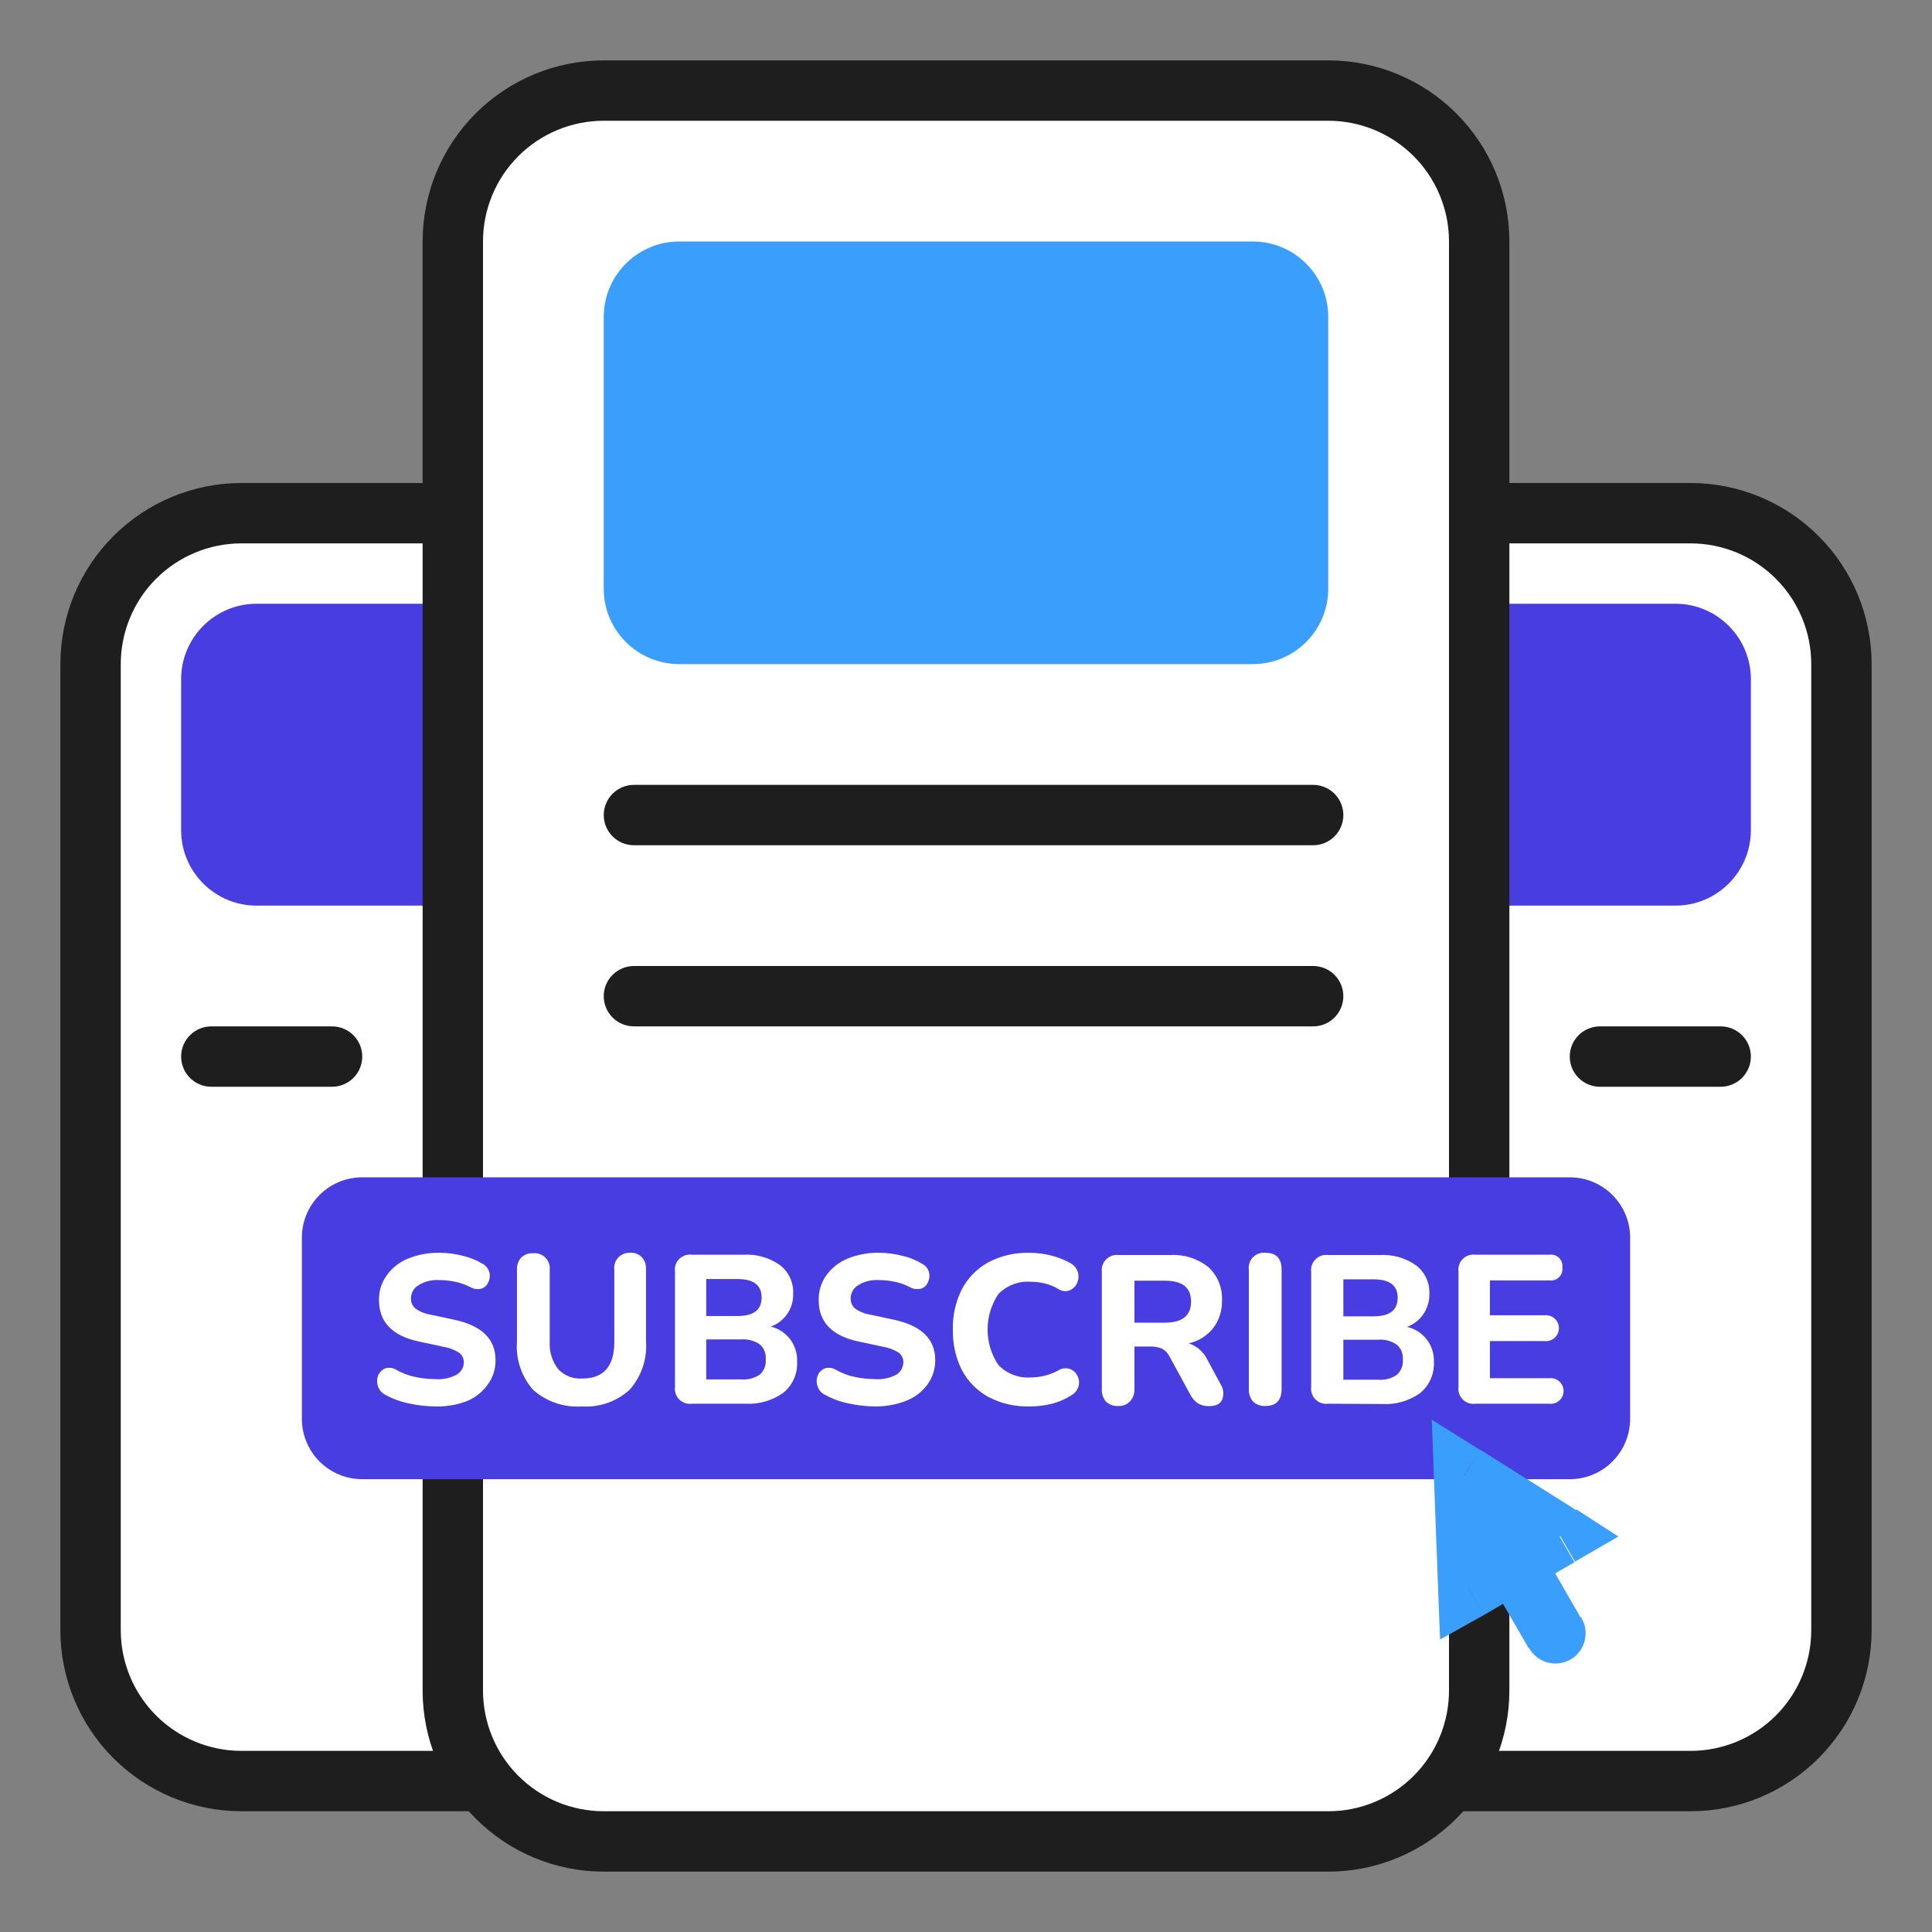
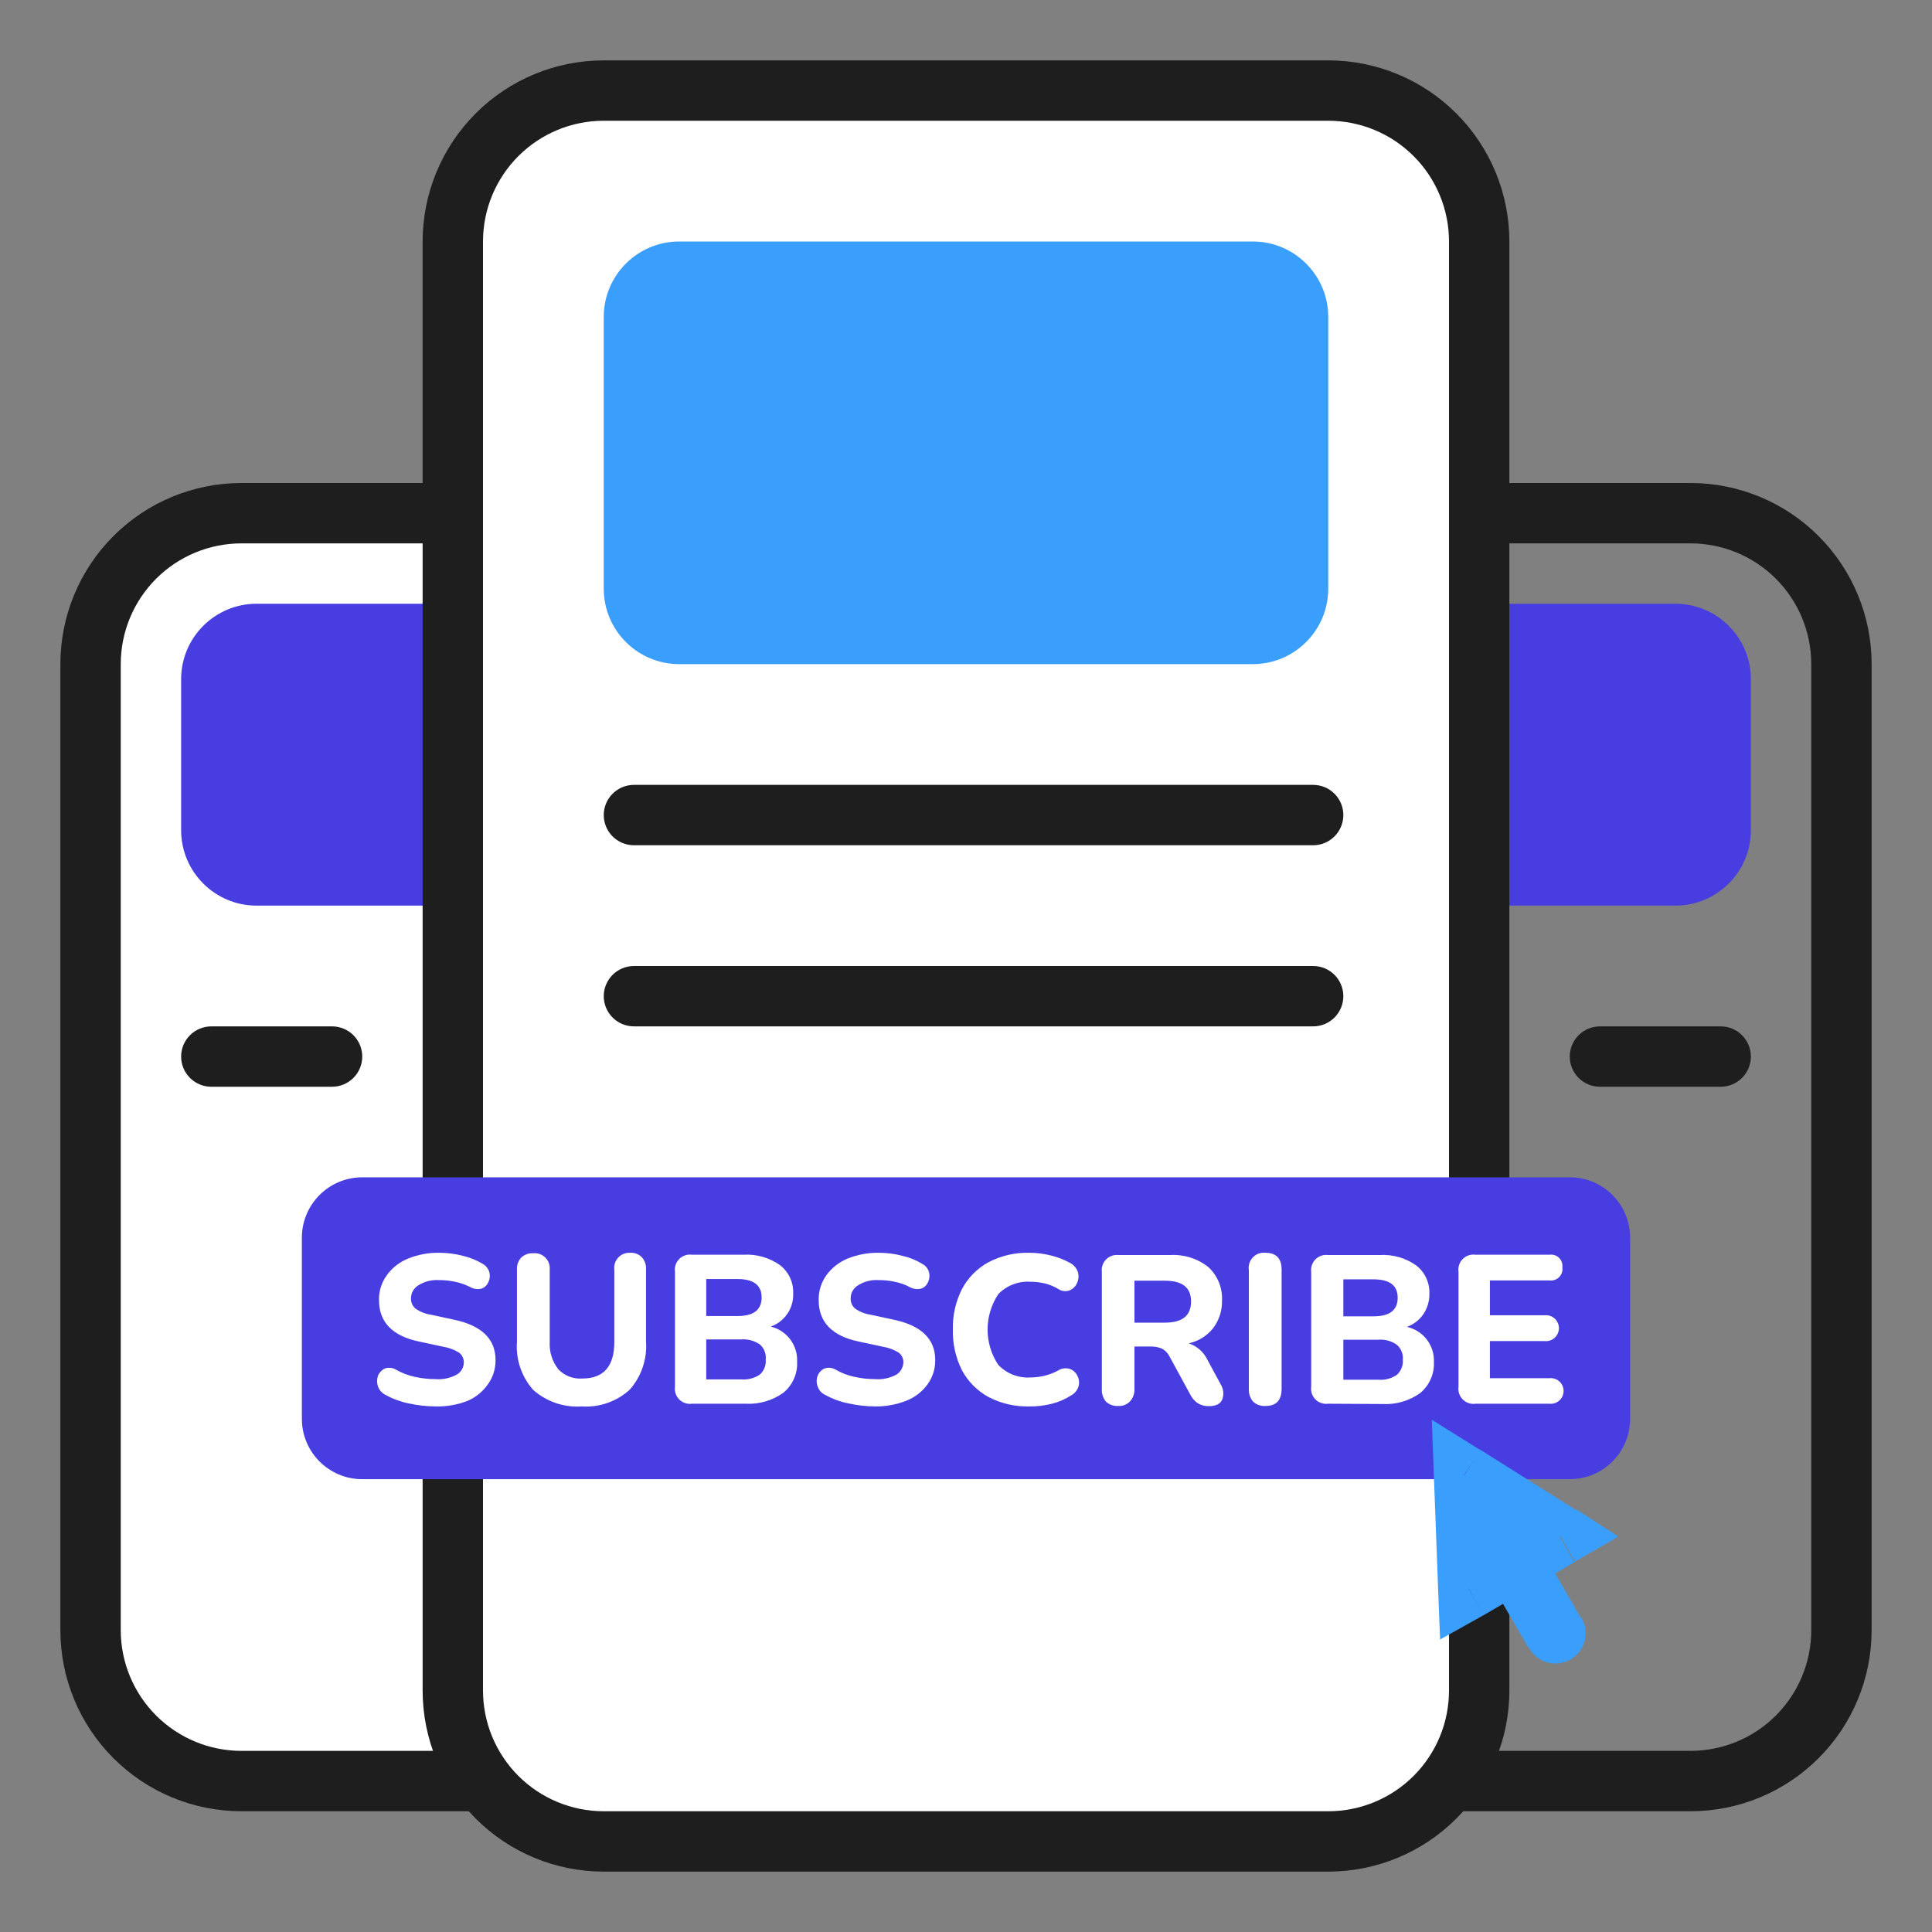
<svg xmlns="http://www.w3.org/2000/svg" width="128" height="128" viewBox="0 0 128 128" fill="none">
  <rect x="0" y="0" width="128" height="128" fill="#808080" stroke="none" />
  <g clip-path="url(#clip0_32_66)">
-     <path d="M112 34H89C83.477 34 79 38.477 79 44V108C79 113.523 83.477 118 89 118H112C117.523 118 122 113.523 122 108V44C122 38.477 117.523 34 112 34Z" fill="white" />
    <path d="M112 120H89C85.817 120 82.765 118.736 80.515 116.485C78.264 114.235 77 111.183 77 108V44C77 40.817 78.264 37.765 80.515 35.515C82.765 33.264 85.817 32 89 32H112C115.183 32 118.235 33.264 120.485 35.515C122.736 37.765 124 40.817 124 44V108C124 111.183 122.736 114.235 120.485 116.485C118.235 118.736 115.183 120 112 120ZM89 36C86.878 36 84.843 36.843 83.343 38.343C81.843 39.843 81 41.878 81 44V108C81 110.122 81.843 112.157 83.343 113.657C84.843 115.157 86.878 116 89 116H112C114.122 116 116.157 115.157 117.657 113.657C119.157 112.157 120 110.122 120 108V44C120 41.878 119.157 39.843 117.657 38.343C116.157 36.843 114.122 36 112 36H89Z" fill="#1E1E1E" />
    <path d="M111 40H87C84.239 40 82 42.239 82 45V55C82 57.761 84.239 60 87 60H111C113.761 60 116 57.761 116 55V45C116 42.239 113.761 40 111 40Z" fill="#483DE0" />
    <path d="M106 68C105.47 68 104.961 68.211 104.586 68.586C104.211 68.961 104 69.47 104 70C104 70.53 104.211 71.039 104.586 71.414C104.961 71.789 105.47 72 106 72V68ZM114 72C114.53 72 115.039 71.789 115.414 71.414C115.789 71.039 116 70.53 116 70C116 69.47 115.789 68.961 115.414 68.586C115.039 68.211 114.53 68 114 68V72ZM106 72H114V68H106V72Z" fill="#1E1E1E" />
    <path d="M40 34H16C10.477 34 6 38.477 6 44V108C6 113.523 10.477 118 16 118H40C45.523 118 50 113.523 50 108V44C50 38.477 45.523 34 40 34Z" fill="white" />
    <path d="M40 120H16C12.817 120 9.765 118.736 7.515 116.485C5.264 114.235 4 111.183 4 108V44C4 40.817 5.264 37.765 7.515 35.515C9.765 33.264 12.817 32 16 32H40C43.183 32 46.235 33.264 48.485 35.515C50.736 37.765 52 40.817 52 44V108C52 111.183 50.736 114.235 48.485 116.485C46.235 118.736 43.183 120 40 120ZM16 36C13.878 36 11.843 36.843 10.343 38.343C8.843 39.843 8 41.878 8 44V108C8 110.122 8.843 112.157 10.343 113.657C11.843 115.157 13.878 116 16 116H40C42.122 116 44.157 115.157 45.657 113.657C47.157 112.157 48 110.122 48 108V44C48 41.878 47.157 39.843 45.657 38.343C44.157 36.843 42.122 36 40 36H16Z" fill="#1E1E1E" />
    <path d="M41 40H17C14.239 40 12 42.239 12 45V55C12 57.761 14.239 60 17 60H41C43.761 60 46 57.761 46 55V45C46 42.239 43.761 40 41 40Z" fill="#483DE0" />
    <path d="M22 68C22.53 68 23.039 68.211 23.414 68.586C23.789 68.961 24 69.47 24 70C24 70.53 23.789 71.039 23.414 71.414C23.039 71.789 22.53 72 22 72V68ZM14 72C13.47 72 12.961 71.789 12.586 71.414C12.211 71.039 12 70.53 12 70C12 69.47 12.211 68.961 12.586 68.586C12.961 68.211 13.47 68 14 68V72ZM22 72H14V68H22V72Z" fill="#1E1E1E" />
    <path d="M88 6H40C34.477 6 30 10.477 30 16V112C30 117.523 34.477 122 40 122H88C93.523 122 98 117.523 98 112V16C98 10.477 93.523 6 88 6Z" fill="white" />
    <path d="M88 124H40C36.817 124 33.765 122.736 31.515 120.485C29.264 118.235 28 115.183 28 112V16C28 12.817 29.264 9.765 31.515 7.515C33.765 5.264 36.817 4 40 4H88C91.183 4 94.235 5.264 96.485 7.515C98.736 9.765 100 12.817 100 16V112C100 115.183 98.736 118.235 96.485 120.485C94.235 122.736 91.183 124 88 124ZM40 8C37.878 8 35.843 8.843 34.343 10.343C32.843 11.843 32 13.878 32 16V112C32 114.122 32.843 116.157 34.343 117.657C35.843 119.157 37.878 120 40 120H88C90.122 120 92.157 119.157 93.657 117.657C95.157 116.157 96 114.122 96 112V16C96 13.878 95.157 11.843 93.657 10.343C92.157 8.843 90.122 8 88 8H40Z" fill="#1E1E1E" />
    <path d="M83 16H45C42.239 16 40 18.239 40 21V39C40 41.761 42.239 44 45 44H83C85.761 44 88 41.761 88 39V21C88 18.239 85.761 16 83 16Z" fill="#3A9EFD" />
    <path d="M42 52C41.47 52 40.961 52.211 40.586 52.586C40.211 52.961 40 53.47 40 54C40 54.53 40.211 55.039 40.586 55.414C40.961 55.789 41.47 56 42 56V52ZM87 56C87.53 56 88.039 55.789 88.414 55.414C88.789 55.039 89 54.53 89 54C89 53.47 88.789 52.961 88.414 52.586C88.039 52.211 87.53 52 87 52V56ZM42 56H87V52H42V56Z" fill="#1E1E1E" />
    <path d="M42 64C41.47 64 40.961 64.211 40.586 64.586C40.211 64.961 40 65.47 40 66C40 66.53 40.211 67.039 40.586 67.414C40.961 67.789 41.47 68 42 68V64ZM87 68C87.53 68 88.039 67.789 88.414 67.414C88.789 67.039 89 66.53 89 66C89 65.47 88.789 64.961 88.414 64.586C88.039 64.211 87.53 64 87 64V68ZM42 68H87V64H42V68Z" fill="#1E1E1E" />
    <path d="M104 78H24C21.791 78 20 79.791 20 82V94C20 96.209 21.791 98 24 98H104C106.209 98 108 96.209 108 94V82C108 79.791 106.209 78 104 78Z" fill="#483DE0" />
    <path d="M28.88 93.18C28.275 93.178 27.671 93.111 27.08 92.98C26.538 92.868 26.015 92.676 25.53 92.41C25.301 92.293 25.125 92.093 25.04 91.85C24.965 91.623 24.965 91.377 25.04 91.15C25.126 90.94 25.286 90.769 25.49 90.67C25.611 90.626 25.74 90.61 25.868 90.622C25.996 90.634 26.119 90.674 26.23 90.74C26.619 90.965 27.041 91.127 27.48 91.22C27.927 91.319 28.383 91.369 28.84 91.37C29.34 91.412 29.842 91.304 30.28 91.06C30.416 90.977 30.528 90.861 30.607 90.723C30.686 90.585 30.728 90.429 30.73 90.27C30.733 90.145 30.706 90.021 30.652 89.908C30.599 89.795 30.519 89.697 30.42 89.62C30.091 89.415 29.723 89.279 29.34 89.22L27.76 88.88C25.99 88.51 25.11 87.59 25.11 86.14C25.096 85.552 25.275 84.976 25.62 84.5C25.971 84.004 26.457 83.619 27.02 83.39C27.686 83.118 28.401 82.985 29.12 83C29.64 83.002 30.157 83.069 30.66 83.2C31.129 83.308 31.578 83.49 31.99 83.74C32.191 83.854 32.342 84.041 32.411 84.262C32.479 84.483 32.461 84.722 32.36 84.93C32.322 85.03 32.263 85.121 32.187 85.197C32.111 85.273 32.02 85.332 31.92 85.37C31.791 85.406 31.657 85.415 31.525 85.398C31.393 85.381 31.265 85.337 31.15 85.27C30.835 85.107 30.498 84.99 30.15 84.92C29.799 84.843 29.44 84.806 29.08 84.81C28.598 84.778 28.118 84.901 27.71 85.16C27.56 85.251 27.436 85.381 27.352 85.535C27.267 85.69 27.226 85.864 27.23 86.04C27.227 86.165 27.252 86.29 27.304 86.404C27.356 86.519 27.433 86.62 27.53 86.7C27.828 86.908 28.171 87.045 28.53 87.1L30.11 87.44C31.92 87.83 32.83 88.72 32.83 90.1C32.841 90.681 32.662 91.25 32.32 91.72C31.987 92.194 31.531 92.568 31 92.8C30.326 93.067 29.605 93.196 28.88 93.18Z" fill="white" />
    <path d="M38.55 93.18C37.97 93.22 37.388 93.145 36.837 92.96C36.287 92.774 35.778 92.482 35.34 92.1C34.951 91.666 34.654 91.158 34.467 90.606C34.28 90.055 34.206 89.471 34.25 88.89V84.13C34.239 83.983 34.259 83.835 34.307 83.696C34.355 83.557 34.431 83.429 34.53 83.32C34.638 83.218 34.765 83.14 34.904 83.09C35.044 83.04 35.192 83.02 35.34 83.03C35.487 83.017 35.634 83.037 35.773 83.088C35.911 83.14 36.036 83.221 36.139 83.326C36.242 83.431 36.321 83.557 36.369 83.696C36.418 83.835 36.435 83.984 36.42 84.13V88.91C36.384 89.567 36.59 90.215 37 90.73C37.205 90.941 37.453 91.104 37.728 91.207C38.003 91.311 38.297 91.353 38.59 91.33C39.99 91.33 40.7 90.52 40.7 88.91V84.13C40.681 83.985 40.694 83.837 40.738 83.697C40.782 83.558 40.856 83.429 40.956 83.322C41.055 83.214 41.176 83.129 41.312 83.074C41.447 83.018 41.594 82.993 41.74 83C41.883 82.99 42.027 83.01 42.162 83.06C42.296 83.11 42.418 83.189 42.52 83.29C42.619 83.399 42.695 83.527 42.743 83.666C42.791 83.805 42.81 83.953 42.8 84.1V88.86C42.843 89.44 42.77 90.023 42.584 90.574C42.399 91.125 42.105 91.634 41.72 92.07C41.293 92.459 40.793 92.757 40.248 92.948C39.703 93.139 39.126 93.218 38.55 93.18Z" fill="white" />
    <path d="M45.86 93C45.706 93.023 45.548 93.01 45.4 92.962C45.252 92.914 45.117 92.831 45.006 92.722C44.895 92.612 44.812 92.478 44.762 92.33C44.712 92.182 44.698 92.024 44.72 91.87V84.27C44.696 84.115 44.709 83.956 44.758 83.807C44.807 83.658 44.89 83.522 45.001 83.411C45.112 83.3 45.248 83.217 45.397 83.168C45.546 83.119 45.705 83.106 45.86 83.13H49.24C50.108 83.073 50.97 83.317 51.68 83.82C51.964 84.041 52.192 84.327 52.343 84.654C52.495 84.981 52.565 85.34 52.55 85.7C52.568 86.176 52.434 86.646 52.165 87.04C51.897 87.434 51.51 87.732 51.06 87.89C51.578 88.013 52.036 88.313 52.356 88.739C52.675 89.165 52.836 89.688 52.81 90.22C52.83 90.612 52.757 91.002 52.597 91.36C52.437 91.718 52.195 92.033 51.89 92.28C51.166 92.795 50.288 93.049 49.4 93H45.86ZM46.79 87.19H48.87C49.93 87.19 50.46 86.78 50.46 85.96C50.46 85.15 49.93 84.74 48.87 84.74H46.79V87.19ZM46.79 91.39H49.1C49.538 91.427 49.975 91.314 50.34 91.07C50.479 90.945 50.587 90.79 50.654 90.617C50.722 90.443 50.748 90.256 50.73 90.07C50.75 89.884 50.726 89.696 50.658 89.522C50.59 89.348 50.481 89.193 50.34 89.07C49.976 88.822 49.539 88.705 49.1 88.74H46.79V91.39Z" fill="white" />
    <path d="M58 93.18C57.398 93.177 56.798 93.11 56.21 92.98C55.667 92.87 55.145 92.678 54.66 92.41C54.544 92.356 54.44 92.278 54.356 92.182C54.271 92.085 54.208 91.972 54.17 91.85C54.086 91.624 54.086 91.376 54.17 91.15C54.209 91.044 54.269 90.947 54.347 90.865C54.424 90.782 54.517 90.716 54.62 90.67C54.741 90.626 54.87 90.61 54.998 90.622C55.126 90.634 55.249 90.674 55.36 90.74C55.748 90.966 56.17 91.128 56.61 91.22C57.053 91.319 57.506 91.369 57.96 91.37C58.463 91.413 58.968 91.305 59.41 91.06C59.54 90.972 59.648 90.855 59.724 90.718C59.801 90.58 59.844 90.427 59.85 90.27C59.855 90.146 59.83 90.022 59.778 89.909C59.726 89.796 59.648 89.697 59.55 89.62C59.221 89.415 58.853 89.279 58.47 89.22L56.89 88.88C55.12 88.51 54.24 87.59 54.24 86.14C54.228 85.554 54.403 84.979 54.74 84.5C55.096 84.009 55.58 83.625 56.14 83.39C56.806 83.119 57.521 82.986 58.24 83C58.76 83.001 59.277 83.068 59.78 83.2C60.25 83.304 60.7 83.487 61.11 83.74C61.217 83.796 61.312 83.874 61.387 83.969C61.463 84.064 61.518 84.173 61.55 84.29C61.606 84.504 61.584 84.73 61.49 84.93C61.451 85.032 61.391 85.124 61.313 85.2C61.236 85.275 61.142 85.334 61.04 85.37C60.911 85.406 60.777 85.415 60.645 85.398C60.513 85.381 60.385 85.337 60.27 85.27C59.956 85.104 59.619 84.986 59.27 84.92C58.922 84.843 58.566 84.806 58.21 84.81C57.728 84.777 57.247 84.9 56.84 85.16C56.69 85.251 56.566 85.381 56.482 85.535C56.397 85.69 56.355 85.864 56.36 86.04C56.357 86.165 56.382 86.29 56.434 86.404C56.486 86.519 56.563 86.62 56.66 86.7C56.958 86.908 57.3 87.045 57.66 87.1L59.24 87.44C61.05 87.83 61.96 88.72 61.96 90.1C61.971 90.681 61.792 91.25 61.45 91.72C61.096 92.206 60.61 92.581 60.05 92.8C59.397 93.057 58.701 93.186 58 93.18Z" fill="white" />
    <path d="M68.21 93.18C67.261 93.207 66.321 92.99 65.48 92.55C64.738 92.141 64.13 91.526 63.73 90.78C63.312 89.943 63.106 89.016 63.13 88.08C63.107 87.154 63.313 86.237 63.73 85.41C64.127 84.658 64.735 84.04 65.48 83.63C66.321 83.19 67.261 82.974 68.21 83C68.689 83.001 69.166 83.062 69.63 83.18C70.07 83.287 70.493 83.452 70.89 83.67C71.016 83.734 71.128 83.823 71.219 83.931C71.31 84.04 71.378 84.165 71.42 84.3C71.483 84.541 71.458 84.796 71.35 85.02C71.254 85.235 71.079 85.403 70.86 85.49C70.735 85.537 70.6 85.552 70.468 85.534C70.335 85.517 70.209 85.467 70.1 85.39C69.826 85.227 69.53 85.106 69.22 85.03C68.912 84.958 68.597 84.921 68.28 84.92C67.885 84.892 67.489 84.951 67.119 85.093C66.749 85.234 66.415 85.455 66.14 85.74C65.677 86.435 65.43 87.251 65.43 88.085C65.43 88.919 65.677 89.735 66.14 90.43C66.414 90.716 66.748 90.939 67.118 91.083C67.488 91.226 67.884 91.287 68.28 91.26C68.587 91.257 68.892 91.221 69.19 91.15C69.507 91.074 69.813 90.956 70.1 90.8C70.216 90.725 70.347 90.677 70.484 90.66C70.62 90.643 70.759 90.656 70.89 90.7C70.998 90.739 71.096 90.798 71.18 90.876C71.264 90.953 71.332 91.046 71.38 91.15C71.492 91.358 71.521 91.601 71.46 91.83C71.425 91.959 71.364 92.079 71.282 92.183C71.199 92.288 71.097 92.375 70.98 92.44C70.587 92.695 70.154 92.885 69.7 93C69.213 93.124 68.712 93.184 68.21 93.18Z" fill="white" />
    <path d="M74.09 93.15C73.941 93.159 73.791 93.138 73.65 93.089C73.51 93.039 73.38 92.961 73.27 92.86C73.073 92.619 72.976 92.311 73 92V84.26C72.982 84.11 72.999 83.958 73.049 83.815C73.098 83.672 73.179 83.543 73.286 83.436C73.393 83.329 73.522 83.248 73.665 83.198C73.808 83.149 73.96 83.132 74.11 83.15H77.51C78.43 83.093 79.338 83.377 80.06 83.95C80.365 84.233 80.603 84.579 80.759 84.965C80.914 85.35 80.983 85.765 80.96 86.18C80.975 86.836 80.767 87.478 80.37 88C79.963 88.507 79.395 88.86 78.76 89C79.03 89.09 79.279 89.234 79.493 89.423C79.706 89.612 79.878 89.842 80 90.1L80.87 91.71C80.964 91.857 81.022 92.024 81.041 92.197C81.06 92.371 81.039 92.546 80.98 92.71C80.86 93.01 80.57 93.16 80.1 93.16C79.832 93.17 79.568 93.1 79.34 92.96C79.126 92.804 78.955 92.598 78.84 92.36L77.49 89.88C77.38 89.654 77.202 89.468 76.98 89.35C76.749 89.254 76.5 89.206 76.25 89.21H75.16V92C75.179 92.303 75.078 92.601 74.88 92.83C74.78 92.938 74.657 93.023 74.521 93.078C74.384 93.134 74.237 93.158 74.09 93.15ZM75.16 87.63H77.16C78.33 87.63 78.91 87.17 78.91 86.23C78.91 85.29 78.33 84.85 77.16 84.85H75.16V87.63Z" fill="white" />
    <path d="M83.83 93.15C83.682 93.159 83.534 93.137 83.395 93.088C83.256 93.038 83.129 92.96 83.02 92.86C82.826 92.628 82.726 92.332 82.74 92.03V84.15C82.716 83.999 82.727 83.844 82.773 83.698C82.818 83.552 82.897 83.418 83.002 83.307C83.107 83.196 83.237 83.11 83.38 83.057C83.524 83.004 83.678 82.984 83.83 83C84.55 83 84.91 83.37 84.91 84.12V92C84.91 92.78 84.55 93.15 83.83 93.15Z" fill="white" />
    <path d="M88 93C87.847 93.022 87.69 93.007 87.543 92.958C87.396 92.909 87.263 92.826 87.153 92.717C87.043 92.607 86.961 92.474 86.912 92.327C86.863 92.18 86.848 92.023 86.87 91.87V84.27C86.85 84.117 86.865 83.962 86.915 83.816C86.965 83.671 87.048 83.538 87.157 83.43C87.267 83.322 87.4 83.24 87.546 83.192C87.692 83.143 87.847 83.129 88 83.15H91.39C92.258 83.093 93.12 83.337 93.83 83.84C94.114 84.061 94.342 84.347 94.493 84.674C94.644 85.001 94.715 85.36 94.7 85.72C94.708 86.2 94.569 86.672 94.3 87.07C94.033 87.457 93.652 87.751 93.21 87.91C93.735 88.025 94.203 88.322 94.53 88.748C94.858 89.175 95.024 89.703 95 90.24C95.018 90.631 94.944 91.022 94.784 91.379C94.625 91.737 94.383 92.052 94.08 92.3C93.356 92.815 92.478 93.069 91.59 93.02L88 93ZM89 87.21H91C92.07 87.21 92.6 86.8 92.6 85.98C92.6 85.16 92.07 84.76 91 84.76H89V87.21ZM89 91.41H91.31C91.745 91.448 92.179 91.335 92.54 91.09C92.68 90.966 92.79 90.812 92.859 90.638C92.929 90.464 92.957 90.276 92.94 90.09C92.958 89.903 92.931 89.715 92.862 89.541C92.792 89.367 92.682 89.213 92.54 89.09C92.181 88.84 91.746 88.724 91.31 88.76H89V91.41Z" fill="white" />
    <path d="M97.77 93C97.616 93.023 97.458 93.01 97.31 92.962C97.162 92.914 97.027 92.831 96.916 92.722C96.805 92.612 96.722 92.478 96.672 92.33C96.622 92.182 96.608 92.024 96.63 91.87V84.27C96.606 84.115 96.619 83.956 96.668 83.807C96.717 83.658 96.8 83.522 96.911 83.411C97.022 83.3 97.158 83.217 97.307 83.168C97.456 83.119 97.615 83.106 97.77 83.13H102.65C102.765 83.112 102.883 83.121 102.994 83.156C103.106 83.192 103.207 83.253 103.291 83.334C103.374 83.416 103.437 83.516 103.476 83.626C103.514 83.737 103.525 83.854 103.51 83.97C103.527 84.087 103.516 84.206 103.479 84.318C103.441 84.43 103.378 84.532 103.295 84.615C103.212 84.698 103.11 84.761 102.998 84.799C102.886 84.836 102.767 84.847 102.65 84.83H98.71V87.14H102.33C102.45 87.127 102.571 87.139 102.686 87.177C102.801 87.213 102.907 87.274 102.997 87.355C103.087 87.436 103.159 87.534 103.208 87.645C103.257 87.755 103.283 87.874 103.283 87.995C103.283 88.116 103.257 88.235 103.208 88.345C103.159 88.456 103.087 88.554 102.997 88.635C102.907 88.716 102.801 88.776 102.686 88.814C102.571 88.851 102.45 88.863 102.33 88.85H98.71V91.31H102.65C102.769 91.297 102.889 91.309 103.002 91.346C103.116 91.382 103.221 91.442 103.31 91.522C103.398 91.602 103.47 91.7 103.518 91.808C103.567 91.918 103.592 92.036 103.592 92.155C103.592 92.274 103.567 92.392 103.518 92.501C103.47 92.611 103.398 92.708 103.31 92.788C103.221 92.868 103.116 92.928 103.002 92.964C102.889 93.001 102.769 93.013 102.65 93H97.77Z" fill="white" />
    <path d="M97.31 105.23L97 97.75L103.35 101.75L100.35 103.5L97.31 105.23Z" fill="#3A9EFD" />
    <path d="M97 97.75L98.06 96.06L94.86 94.06L95 97.82L97 97.75ZM97.28 105.23L95.28 105.31L95.41 108.62L98.31 107L97.28 105.23ZM103.35 101.73L104.35 103.46L107.22 101.8L104.44 100L103.35 101.73ZM101.28 109.14C101.405 109.379 101.577 109.59 101.786 109.761C101.995 109.932 102.236 110.059 102.495 110.134C102.754 110.209 103.026 110.231 103.293 110.198C103.561 110.166 103.82 110.079 104.053 109.944C104.287 109.809 104.491 109.629 104.652 109.413C104.814 109.197 104.931 108.951 104.995 108.689C105.059 108.427 105.07 108.155 105.026 107.888C104.982 107.622 104.885 107.368 104.74 107.14L101.28 109.14ZM95 97.82L95.28 105.31L99.28 105.16L99 97.68L95 97.82ZM104.41 100.04L98.06 96.04L96 99.44L102.34 103.44L104.41 100.04ZM98.31 107L101.31 105.25L99.31 101.79L96.31 103.54L98.31 107ZM101.31 105.25L104.31 103.5L102.31 100.04L99.31 101.79L101.31 105.25ZM98.57 104.52L101.27 109.18L104.73 107.18L102.04 102.52L98.57 104.52Z" fill="#3A9EFD" />
  </g>
  <defs>
    <clipPath id="clip0_32_66">
      <rect width="128" height="128" fill="white" />
    </clipPath>
  </defs>
</svg>